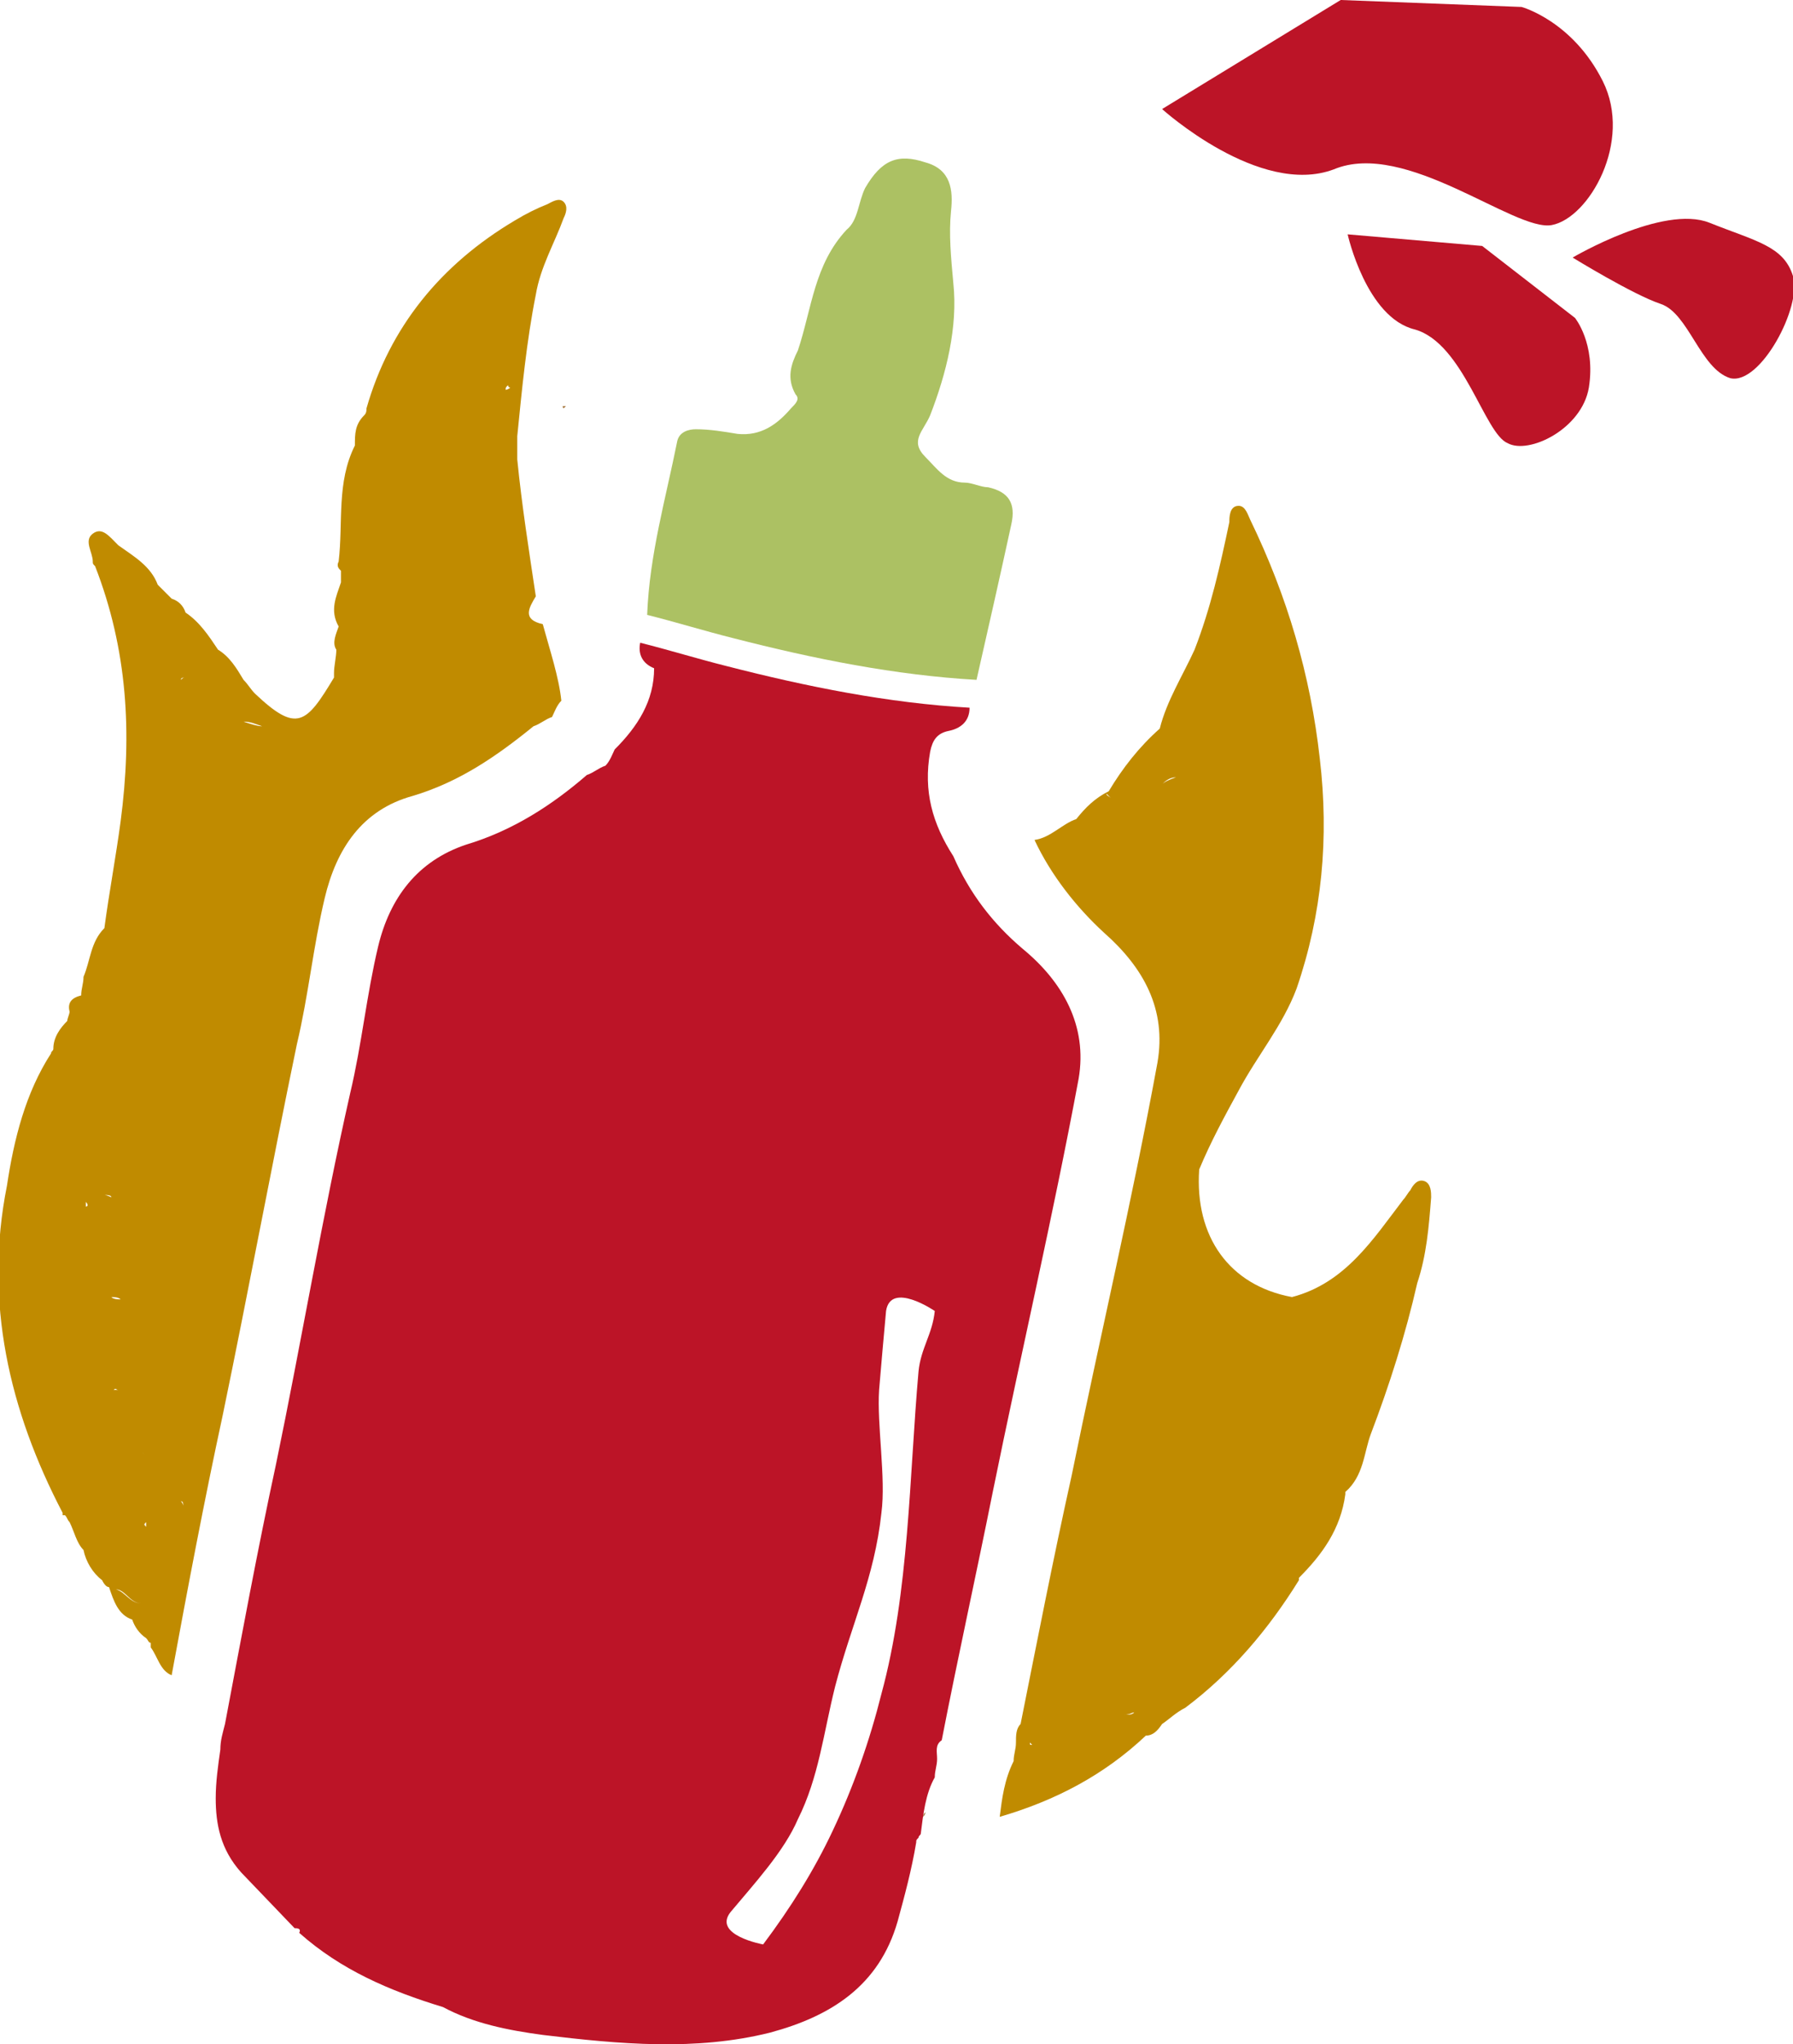
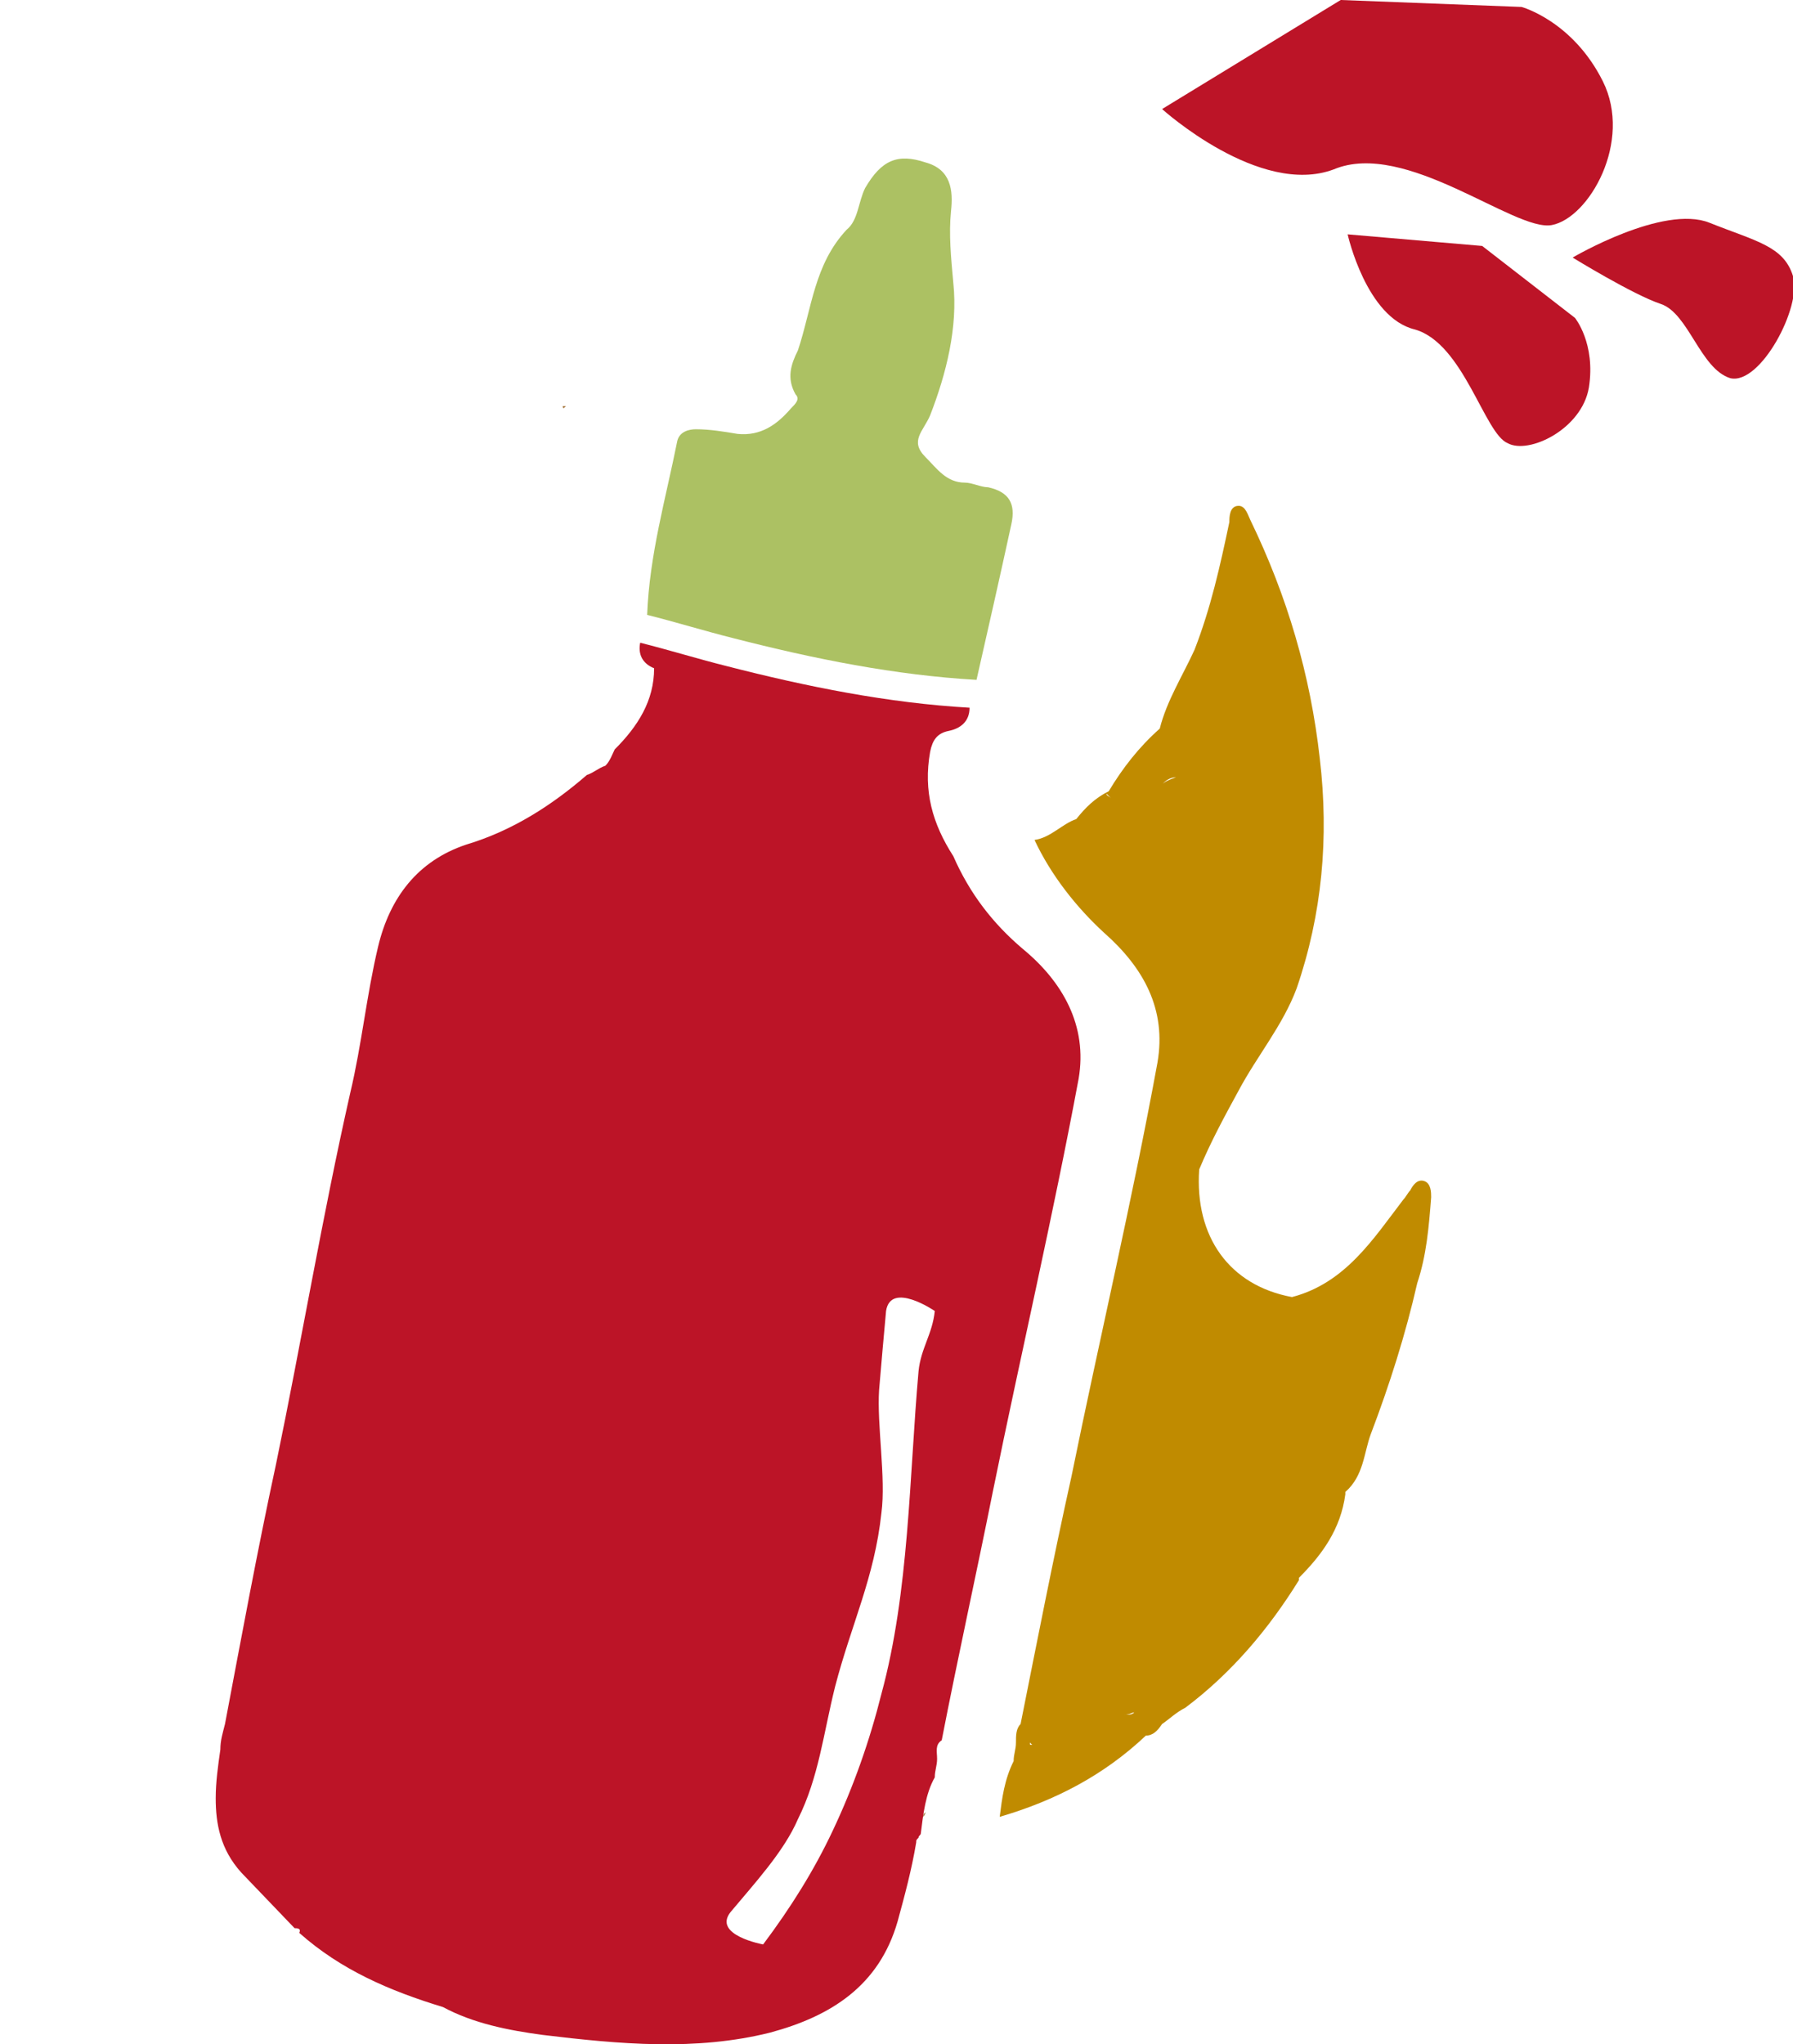
<svg xmlns="http://www.w3.org/2000/svg" version="1.1" id="Capa_1" x="0px" y="0px" viewBox="0 0 77.3 88.1" style="enable-background:new 0 0 77.3 88.1;" xml:space="preserve">
  <style type="text/css"> .st0{fill:#ACC163;} .st1{fill:#A67C3F;} .st2{fill:#871013;} .st3{fill:#AA7D46;} .st4{fill:#C08B00;} .st5{fill:#BC1427;} </style>
  <g>
    <g id="dHPUCd_1_">
      <g>
        <path class="st0" d="M42.1,29.3c-3.5-0.2-7-0.9-10.5-1.8c-1.2-0.3-2.5-0.7-3.7-1c0.1-2.6,0.8-5,1.3-7.5c0.1-0.4,0.5-0.5,0.8-0.5 c0.6,0,1.2,0.1,1.8,0.2c1,0.1,1.7-0.4,2.3-1.1c0.2-0.2,0.4-0.4,0.2-0.6c-0.4-0.7-0.2-1.3,0.1-1.9c0.6-1.8,0.7-3.7,2.1-5.2 C37,9.5,37,8.7,37.3,8.1C38,6.9,38.7,6.6,39.9,7c1.1,0.3,1.2,1.2,1.1,2.1c-0.1,1,0,2,0.1,3.1c0.2,1.9-0.3,3.9-1,5.7 c-0.3,0.7-0.9,1.1-0.2,1.8c0.5,0.5,0.9,1.1,1.7,1.1c0.3,0,0.7,0.2,1,0.2c0.9,0.2,1.2,0.7,1,1.6C43.1,24.9,42.6,27.1,42.1,29.3z" />
        <path class="st1" d="M39.8,78.3c0-0.1,0-0.1,0.1-0.2C39.9,78.1,39.9,78.2,39.8,78.3z" />
        <polygon class="st2" points="26.6,31.8 26.6,31.8 26.5,31.8 " />
-         <path class="st3" d="M24.4,17.5c0,0-0.1,0.1-0.1,0.1c0,0-0.1-0.1,0-0.1C24.3,17.5,24.3,17.5,24.4,17.5 C24.4,17.5,24.4,17.5,24.4,17.5z" />
-         <path class="st4" d="M23.4,26.9c-0.9-0.2-0.6-0.7-0.3-1.2c-0.3-2-0.6-3.9-0.8-5.9c0-0.3,0-0.7,0-1c0.2-2,0.4-4.1,0.8-6.1 c0.2-1.2,0.8-2.2,1.2-3.3c0.1-0.2,0.2-0.5,0-0.7c-0.2-0.2-0.5,0-0.7,0.1c-0.5,0.2-0.9,0.4-1.4,0.7c-3.2,1.9-5.4,4.6-6.4,8.1 c0,0.1,0,0.2-0.1,0.3c-0.4,0.4-0.4,0.8-0.4,1.3l0,0c-0.8,1.6-0.5,3.3-0.7,5c-0.1,0.2,0,0.3,0.1,0.4c0,0.2,0,0.3,0,0.5 c-0.2,0.6-0.5,1.2-0.1,1.9c-0.1,0.3-0.3,0.7-0.1,1c0,0.3-0.1,0.7-0.1,1c0,0,0,0.1,0,0.2c-1.2,2-1.6,2.4-3.4,0.7 c-0.2-0.2-0.3-0.4-0.5-0.6c-0.4,0-0.8-0.4-1.2-0.4c0.4,0,0.7,0.5,1.2,0.4c-0.3-0.5-0.6-1-1.1-1.3c-0.4-0.6-0.8-1.2-1.4-1.6 c-0.1-0.3-0.3-0.5-0.6-0.6l0,0c-0.1-0.1-0.1-0.1-0.2-0.2c-0.1-0.1-0.2-0.2-0.2-0.2c-0.1-0.1-0.1-0.1-0.2-0.2 c-0.3-0.8-1-1.2-1.7-1.7C4.7,23.1,4.4,22.7,4,23c-0.4,0.3,0,0.8,0,1.2c0,0.1,0,0.1,0.1,0.2c1.4,3.6,1.6,7.2,1.1,11 c-0.2,1.5-0.5,3.1-0.7,4.6c0,0,0,0,0,0c-0.6,0.6-0.6,1.4-0.9,2.1c0,0,0,0,0,0c0,0.3-0.1,0.5-0.1,0.8C3.1,43,2.9,43.2,3,43.6 c0,0.1-0.1,0.3-0.1,0.4c-0.3,0.3-0.6,0.7-0.6,1.2c0,0.1-0.1,0.1-0.1,0.2c-1.1,1.7-1.6,3.7-1.9,5.7c-1,5,0.1,9.7,2.4,14.1 c0,0,0,0,0.1,0.1c0,0-0.1-0.1-0.1-0.1l0,0.1c0,0,0.1,0,0.1,0v0c0.1,0.1,0.1,0.2,0.2,0.3c0.2,0.4,0.3,0.9,0.6,1.2c0,0,0,0,0,0 c0,0,0,0,0,0c0.1,0.5,0.4,1,0.8,1.3v0c0.1,0.2,0.2,0.3,0.3,0.3c0.2,0.6,0.4,1.2,1,1.4c0.1,0.3,0.3,0.6,0.6,0.8 c0.1,0.1,0.1,0.2,0.2,0.2c0,0.1,0,0.1,0,0.2c0,0,0,0,0,0c0.3,0.4,0.4,1,0.9,1.2c0.7-3.8,1.4-7.5,2.2-11.2 c1.1-5.3,2.1-10.7,3.2-16c0.5-2.1,0.7-4.2,1.2-6.3c0.5-2.1,1.6-3.8,3.8-4.4c2-0.6,3.6-1.7,5.2-3c0,0,0,0,0,0 c0.3-0.1,0.5-0.3,0.8-0.4l0,0c0.1-0.2,0.2-0.5,0.4-0.7C24.1,29.2,23.7,28,23.4,26.9z M2.7,45.4c0.3,0,0.6-0.2,0.9-0.4 C3.3,45.2,3,45.4,2.7,45.4z M6.3,65.6c0,0,0,0.1,0,0.2C6.2,65.7,6.2,65.7,6.3,65.6z M6.1,58.2c0,0-0.1,0-0.1,0 C6,58.2,6,58.2,6.1,58.2z M5.8,61.3c-0.1,0.5,0.3,0.9,0.4,1.4C6.1,62.2,5.8,61.8,5.8,61.3z M5.8,36.4L5.8,36.4 C5.7,36.4,5.7,36.4,5.8,36.4C5.7,36.4,5.7,36.4,5.8,36.4z M5.4,50.5L5.4,50.5c-0.1-0.1-0.2-0.2-0.3-0.2 C5.2,50.3,5.3,50.4,5.4,50.5z M5.2,56c-0.1,0-0.3,0-0.4-0.1C4.9,55.9,5.1,55.9,5.2,56z M3.7,52c0-0.1,0-0.1,0-0.2 C3.8,51.9,3.8,52,3.7,52z M3.8,53.7c0.1-0.1,0.1-0.1,0.2-0.2C3.9,53.6,3.8,53.6,3.8,53.7z M4.2,44.8c-0.1,0-0.2,0-0.2,0.1 C4,44.8,4.1,44.8,4.2,44.8z M4.2,47.5C4,48.2,4.3,48.9,5,49.2C4.3,48.9,4,48.2,4.2,47.5z M4.5,51.5c0.1,0,0.3,0,0.3,0.1 C4.8,51.6,4.6,51.5,4.5,51.5z M4.6,58.4C4.8,58.2,4.9,58,5,57.9C4.9,58,4.8,58.2,4.6,58.4z M5.1,59.9c-0.1,0-0.1,0-0.2,0 C5,59.8,5,59.9,5.1,59.9z M5,68.5c0.4,0,0.6,0.6,1.1,0.6C5.6,69.1,5.4,68.6,5,68.5z M6.1,69.1c0.1,0,0.1,0,0.2,0 C6.3,69.1,6.2,69.1,6.1,69.1z M6.2,69c0-0.1,0.1-0.1,0.2-0.1C6.2,68.8,6.2,68.9,6.2,69z M6.4,68.9C6.4,68.9,6.4,68.9,6.4,68.9 C6.4,68.9,6.4,68.9,6.4,68.9z M6.6,64.6c0.2,0,0.3-0.1,0.3-0.2C6.8,64.5,6.8,64.6,6.6,64.6z M7,65.6c0.1,0,0.3,0.1,0.4,0 c0,0,0.1,0,0.1-0.1c0,0-0.1,0-0.1,0.1C7.3,65.6,7.2,65.6,7,65.6z M7.5,66.1c0,0,0.1,0.1,0.1,0.1C7.6,66.2,7.6,66.2,7.5,66.1z M7.8,64.7c-0.1,0-0.1-0.1-0.2-0.2C7.6,64.6,7.7,64.7,7.8,64.7c0.1,0,0.1,0.1,0.1,0.2C7.9,64.9,7.9,64.8,7.8,64.7z M8,29.2 c-0.1,0-0.1,0-0.2,0.1C7.8,29.2,7.9,29.2,8,29.2c0.3-0.1,0.7-0.2,1-0.3C8.6,29,8.3,29.1,8,29.2z M10.5,31.1 c0.3,0,0.5,0.1,0.8,0.2C11.1,31.3,10.8,31.2,10.5,31.1z M14.6,29.4c0-0.1-0.1-0.1-0.1-0.2C14.5,29.2,14.5,29.3,14.6,29.4 C14.6,29.4,14.6,29.4,14.6,29.4z M21.8,16.8C21.8,16.8,21.7,16.8,21.8,16.8c0-0.1,0-0.1,0.1-0.2c0,0,0,0.1,0.1,0.1 C21.9,16.8,21.8,16.8,21.8,16.8z" />
+         <path class="st3" d="M24.4,17.5c0,0-0.1,0.1-0.1,0.1c0,0-0.1-0.1,0-0.1C24.3,17.5,24.3,17.5,24.4,17.5 z" />
        <path class="st4" d="M61.4,50.9c-0.3-0.1-0.5,0.2-0.6,0.4c-0.1,0.1-0.2,0.3-0.3,0.4c-1.3,1.7-2.5,3.6-4.8,4.2 c-2.7-0.5-4.2-2.6-4-5.5c0.5-1.2,1.1-2.3,1.7-3.4c0.8-1.5,1.9-2.8,2.5-4.4c1.1-3.2,1.4-6.5,1-9.9c-0.4-3.6-1.4-7-3-10.3 c-0.1-0.2-0.2-0.6-0.5-0.6c-0.4,0-0.4,0.5-0.4,0.7c-0.4,1.9-0.8,3.7-1.5,5.5c-0.5,1.1-1.2,2.2-1.5,3.4c-0.9,0.8-1.6,1.7-2.2,2.7 c0,0,0,0,0,0c-0.6,0.3-1,0.7-1.4,1.2c-0.2,0.4-0.4,0.7-0.4,1.1c0.1-0.4,0.2-0.7,0.4-1.1c-0.6,0.2-1.1,0.8-1.8,0.9 c0.7,1.5,1.8,2.9,3,4c1.7,1.5,2.7,3.3,2.3,5.6c-1.1,6-2.5,11.9-3.7,17.8c-0.8,3.6-1.5,7.2-2.2,10.7c-0.2,0.2-0.2,0.5-0.2,0.8 c0,0,0,0,0,0c0,0.3-0.1,0.5-0.1,0.8c-0.4,0.8-0.5,1.6-0.6,2.4c2.4-0.7,4.5-1.8,6.3-3.5c0-0.2-0.2-0.3-0.3-0.4 c0.1,0.1,0.3,0.3,0.3,0.4c0.3,0,0.5-0.2,0.7-0.5c0.3-0.2,0.6-0.5,1-0.7c2-1.5,3.6-3.4,4.9-5.5c0,0,0-0.1,0-0.1c1-1,1.8-2.1,2-3.6 c0,0,0-0.1,0-0.1c0.8-0.7,0.8-1.7,1.1-2.5c0.8-2.1,1.5-4.3,2-6.5c0.4-1.2,0.5-2.4,0.6-3.7C61.7,51.4,61.7,51,61.4,50.9z M47.9,34.4c-0.1-0.1-0.2-0.1-0.2-0.2C47.7,34.2,47.8,34.3,47.9,34.4z M47.7,36.6c0,0.1,0.1,0.2,0.2,0.2 C47.9,36.8,47.8,36.7,47.7,36.6z M44.2,75.6c0.1,0,0.1,0,0.2,0C44.3,75.6,44.3,75.6,44.2,75.6z M44.4,75.1c0,0,0.1,0.1,0.1,0.1 C44.4,75.2,44.4,75.2,44.4,75.1z M47.5,75C47.5,75,47.5,75,47.5,75c0-0.1,0-0.2,0-0.2C47.5,74.8,47.5,74.9,47.5,75z M48.5,73.9 c0.2,0,0.3-0.1,0.4-0.1C48.8,73.9,48.7,73.9,48.5,73.9z M50.1,33.8c0.1-0.1,0.3-0.3,0.6-0.3C50.4,33.6,50.2,33.7,50.1,33.8z" />
      </g>
    </g>
    <path class="st5" d="M44.1,40.9c-1.3-1.1-2.3-2.4-3-4c-0.9-1.4-1.3-2.8-1-4.5c0.1-0.5,0.3-0.8,0.8-0.9c0.5-0.1,0.9-0.4,0.9-1 c-3.5-0.2-7-0.9-10.5-1.8c-1.2-0.3-2.5-0.7-3.7-1c-0.1,0.5,0.1,0.9,0.6,1.1c0,1.4-0.7,2.5-1.7,3.5c-0.1,0.2-0.2,0.5-0.4,0.7 l0.1,0.1c0,0-0.1-0.1-0.1-0.1c-0.3,0.1-0.5,0.3-0.8,0.4c-1.5,1.3-3.2,2.4-5.2,3c-2.1,0.7-3.3,2.3-3.8,4.4c-0.5,2.1-0.7,4.2-1.2,6.3 c-1.2,5.3-2.1,10.7-3.2,16c-0.8,3.7-1.5,7.5-2.2,11.2c-0.1,0.4-0.2,0.7-0.2,1.1c-0.1,0.7-0.2,1.4-0.2,2.1l0,0l0,0 c0,1.1,0.2,2.2,1.1,3.2l2.3,2.4c0.1,0,0.3,0,0.2,0.2c1.8,1.6,3.9,2.5,6.2,3.2c1.3,0.7,2.8,1,4.3,1.2c3.3,0.4,6.6,0.7,9.8-0.1 c2.6-0.7,4.7-2,5.5-4.8c0.3-1.1,0.6-2.2,0.8-3.4c0-0.1,0-0.1,0.1-0.2c0-0.1,0.1-0.1,0.1-0.2c0.1-0.8,0.2-1.7,0.6-2.4 c0-0.3,0.1-0.5,0.1-0.8c0-0.3-0.1-0.6,0.2-0.8c0.7-3.6,1.5-7.2,2.2-10.7c1.2-5.9,2.6-11.9,3.7-17.8C46.9,44.2,45.8,42.3,44.1,40.9z M40.3,56.5c-0.1,1-0.6,1.6-0.7,2.6c-0.4,4.5-0.4,9.5-1.6,13.9c-0.5,2-1.2,4-2.1,5.9c-0.8,1.7-1.8,3.3-3,4.9c0,0-2.2-0.4-1.4-1.4 c1-1.2,2.3-2.6,2.9-4c0.9-1.8,1.1-3.7,1.6-5.7c0.7-2.7,1.7-4.7,2-7.5c0.2-1.5-0.2-3.8-0.1-5.3c0.1-1.2,0.2-2.3,0.3-3.4 C38.4,55.2,40.3,56.5,40.3,56.5z" />
    <path class="st5" d="M50.1,4.7L57.8,0l7.8,0.3c0,0,2.2,0.6,3.5,3.2c1.3,2.6-0.6,5.9-2.2,6.2C65.3,10,60.6,6,57.5,7.3 C54.3,8.5,50.1,4.7,50.1,4.7z" />
    <path class="st5" d="M58.1,10.1l5.8,0.5l4,3.1c0,0,0.9,1.1,0.6,3c-0.3,1.8-2.6,2.9-3.5,2.4c-1-0.4-1.9-4.3-4-4.9 C58.9,13.7,58.1,10.1,58.1,10.1z" />
    <path class="st5" d="M67.8,11.1c0,0,3.9-2.3,5.9-1.5c2,0.8,3.2,1,3.6,2.3s-1.4,4.7-2.7,4.4c-1.3-0.4-1.8-2.8-3-3.2 C70.4,12.7,67.8,11.1,67.8,11.1z" />
  </g>
</svg>